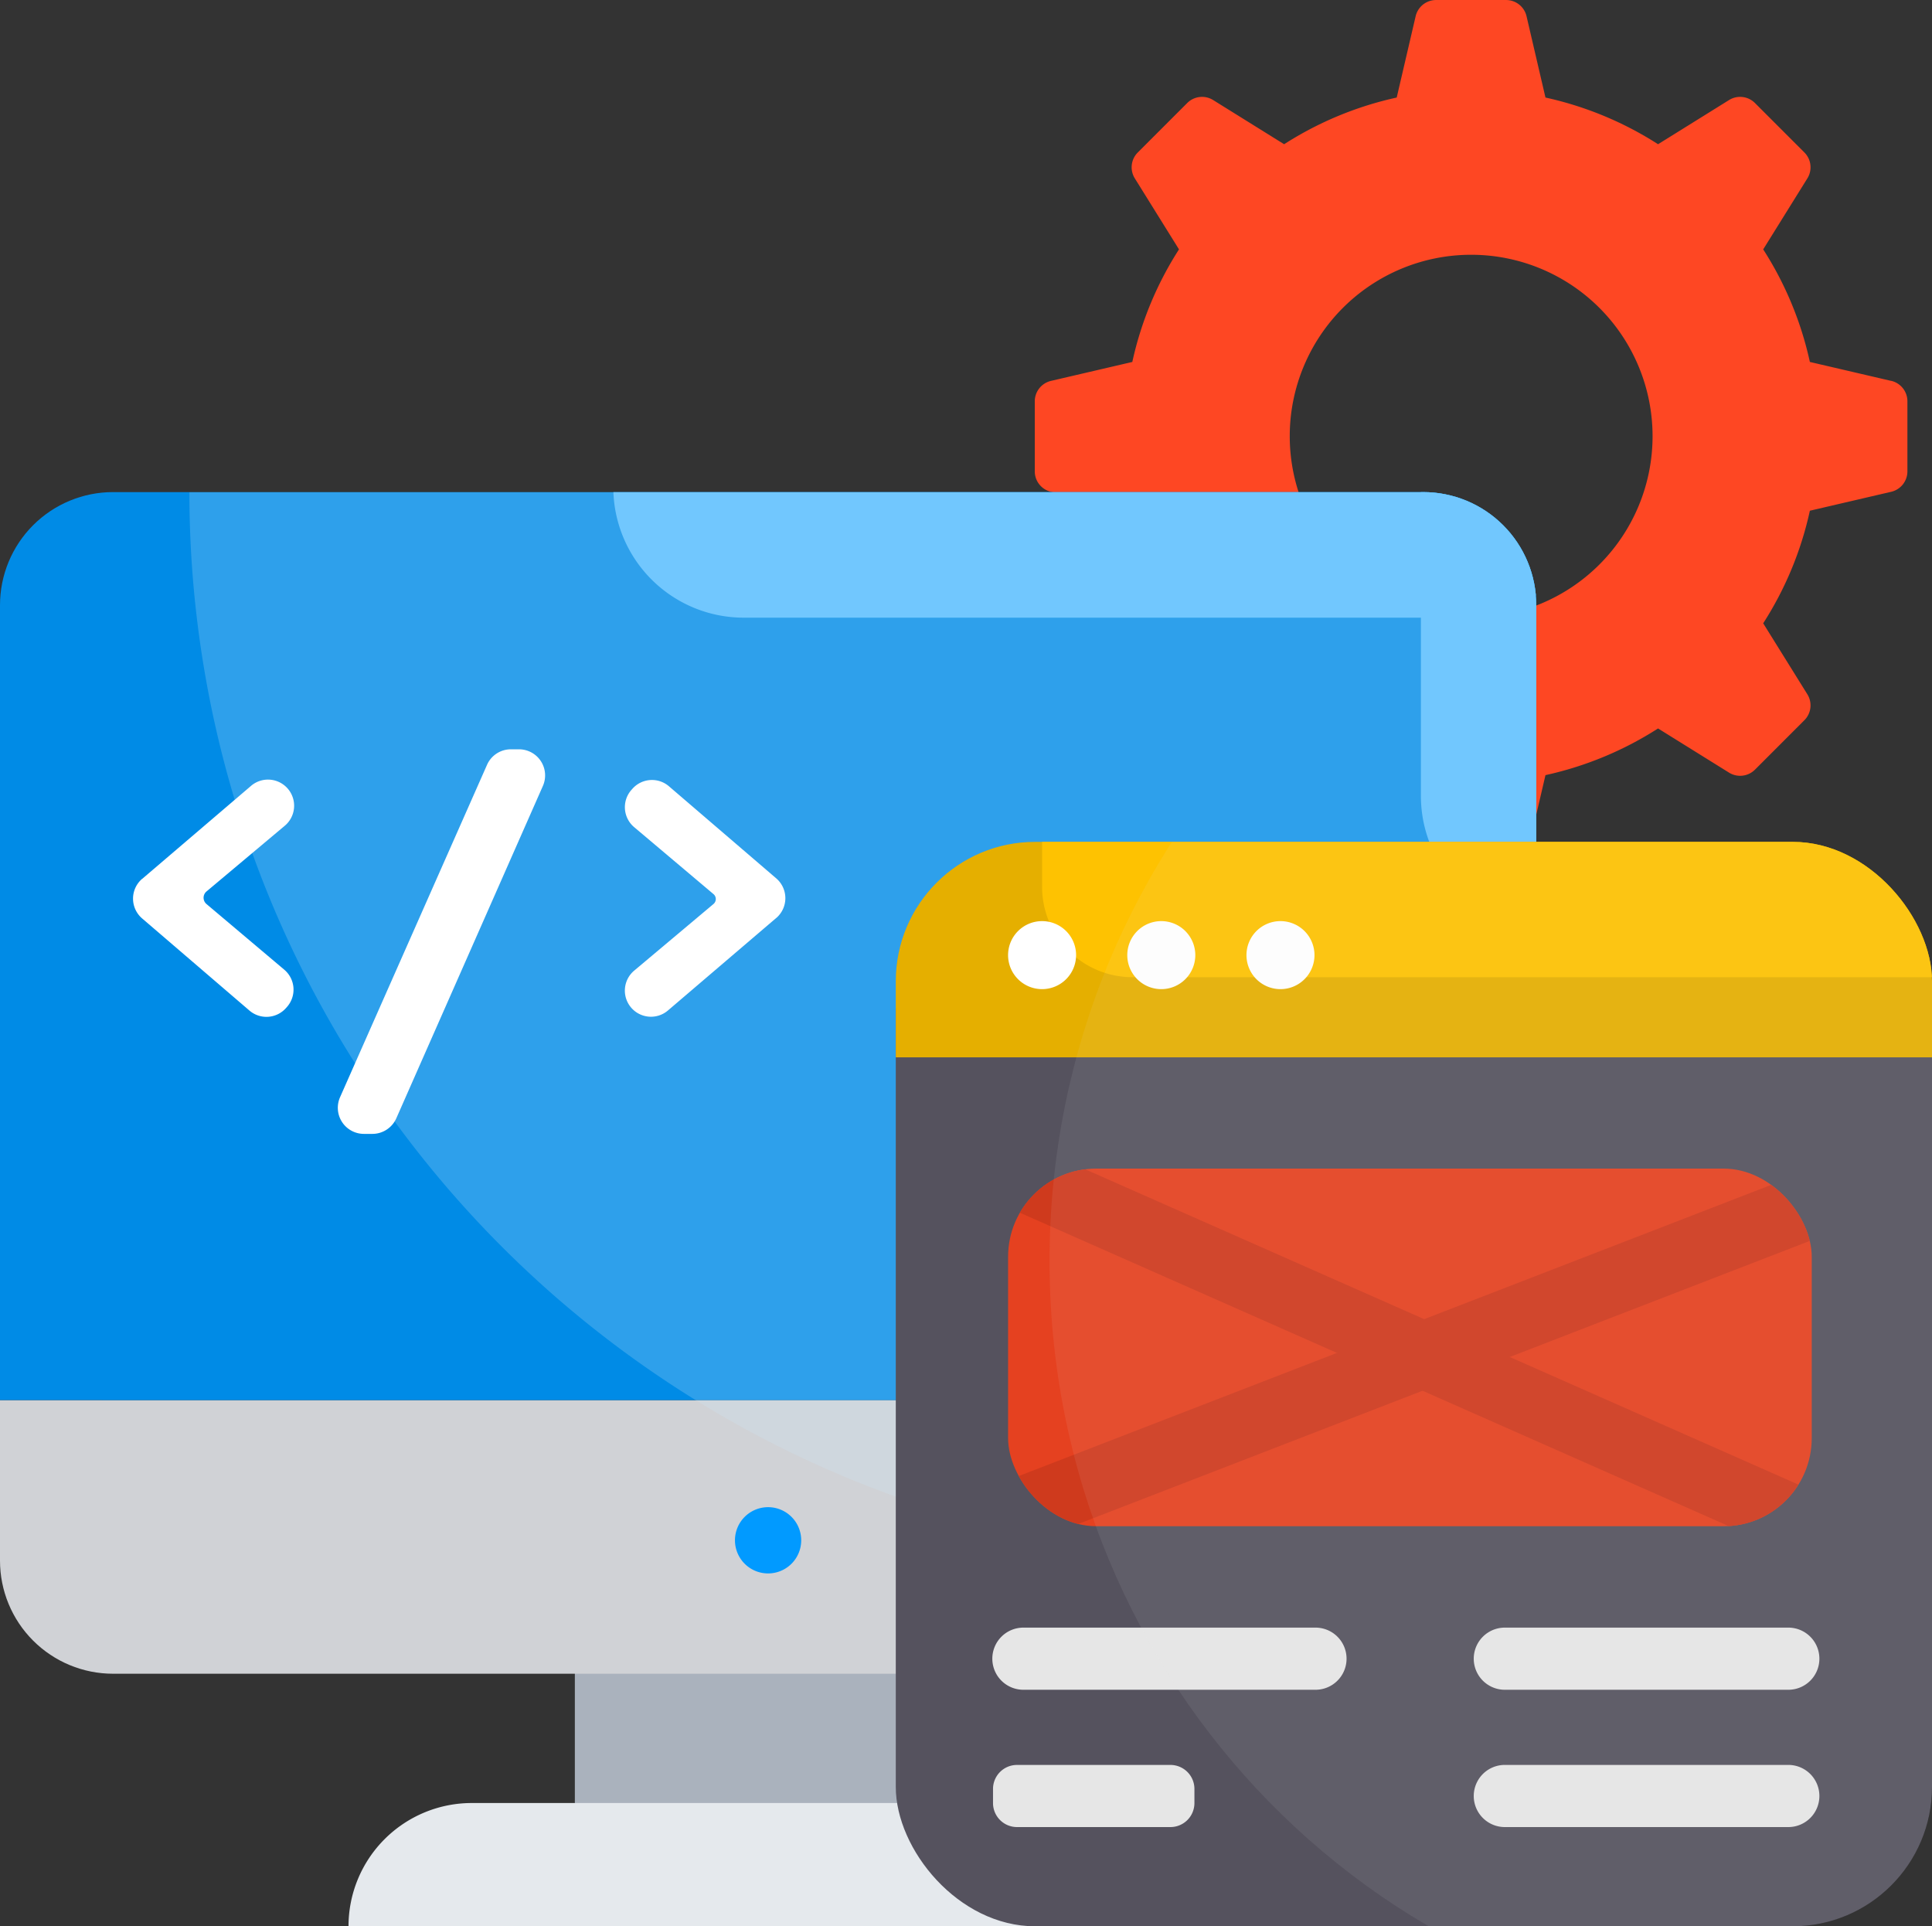
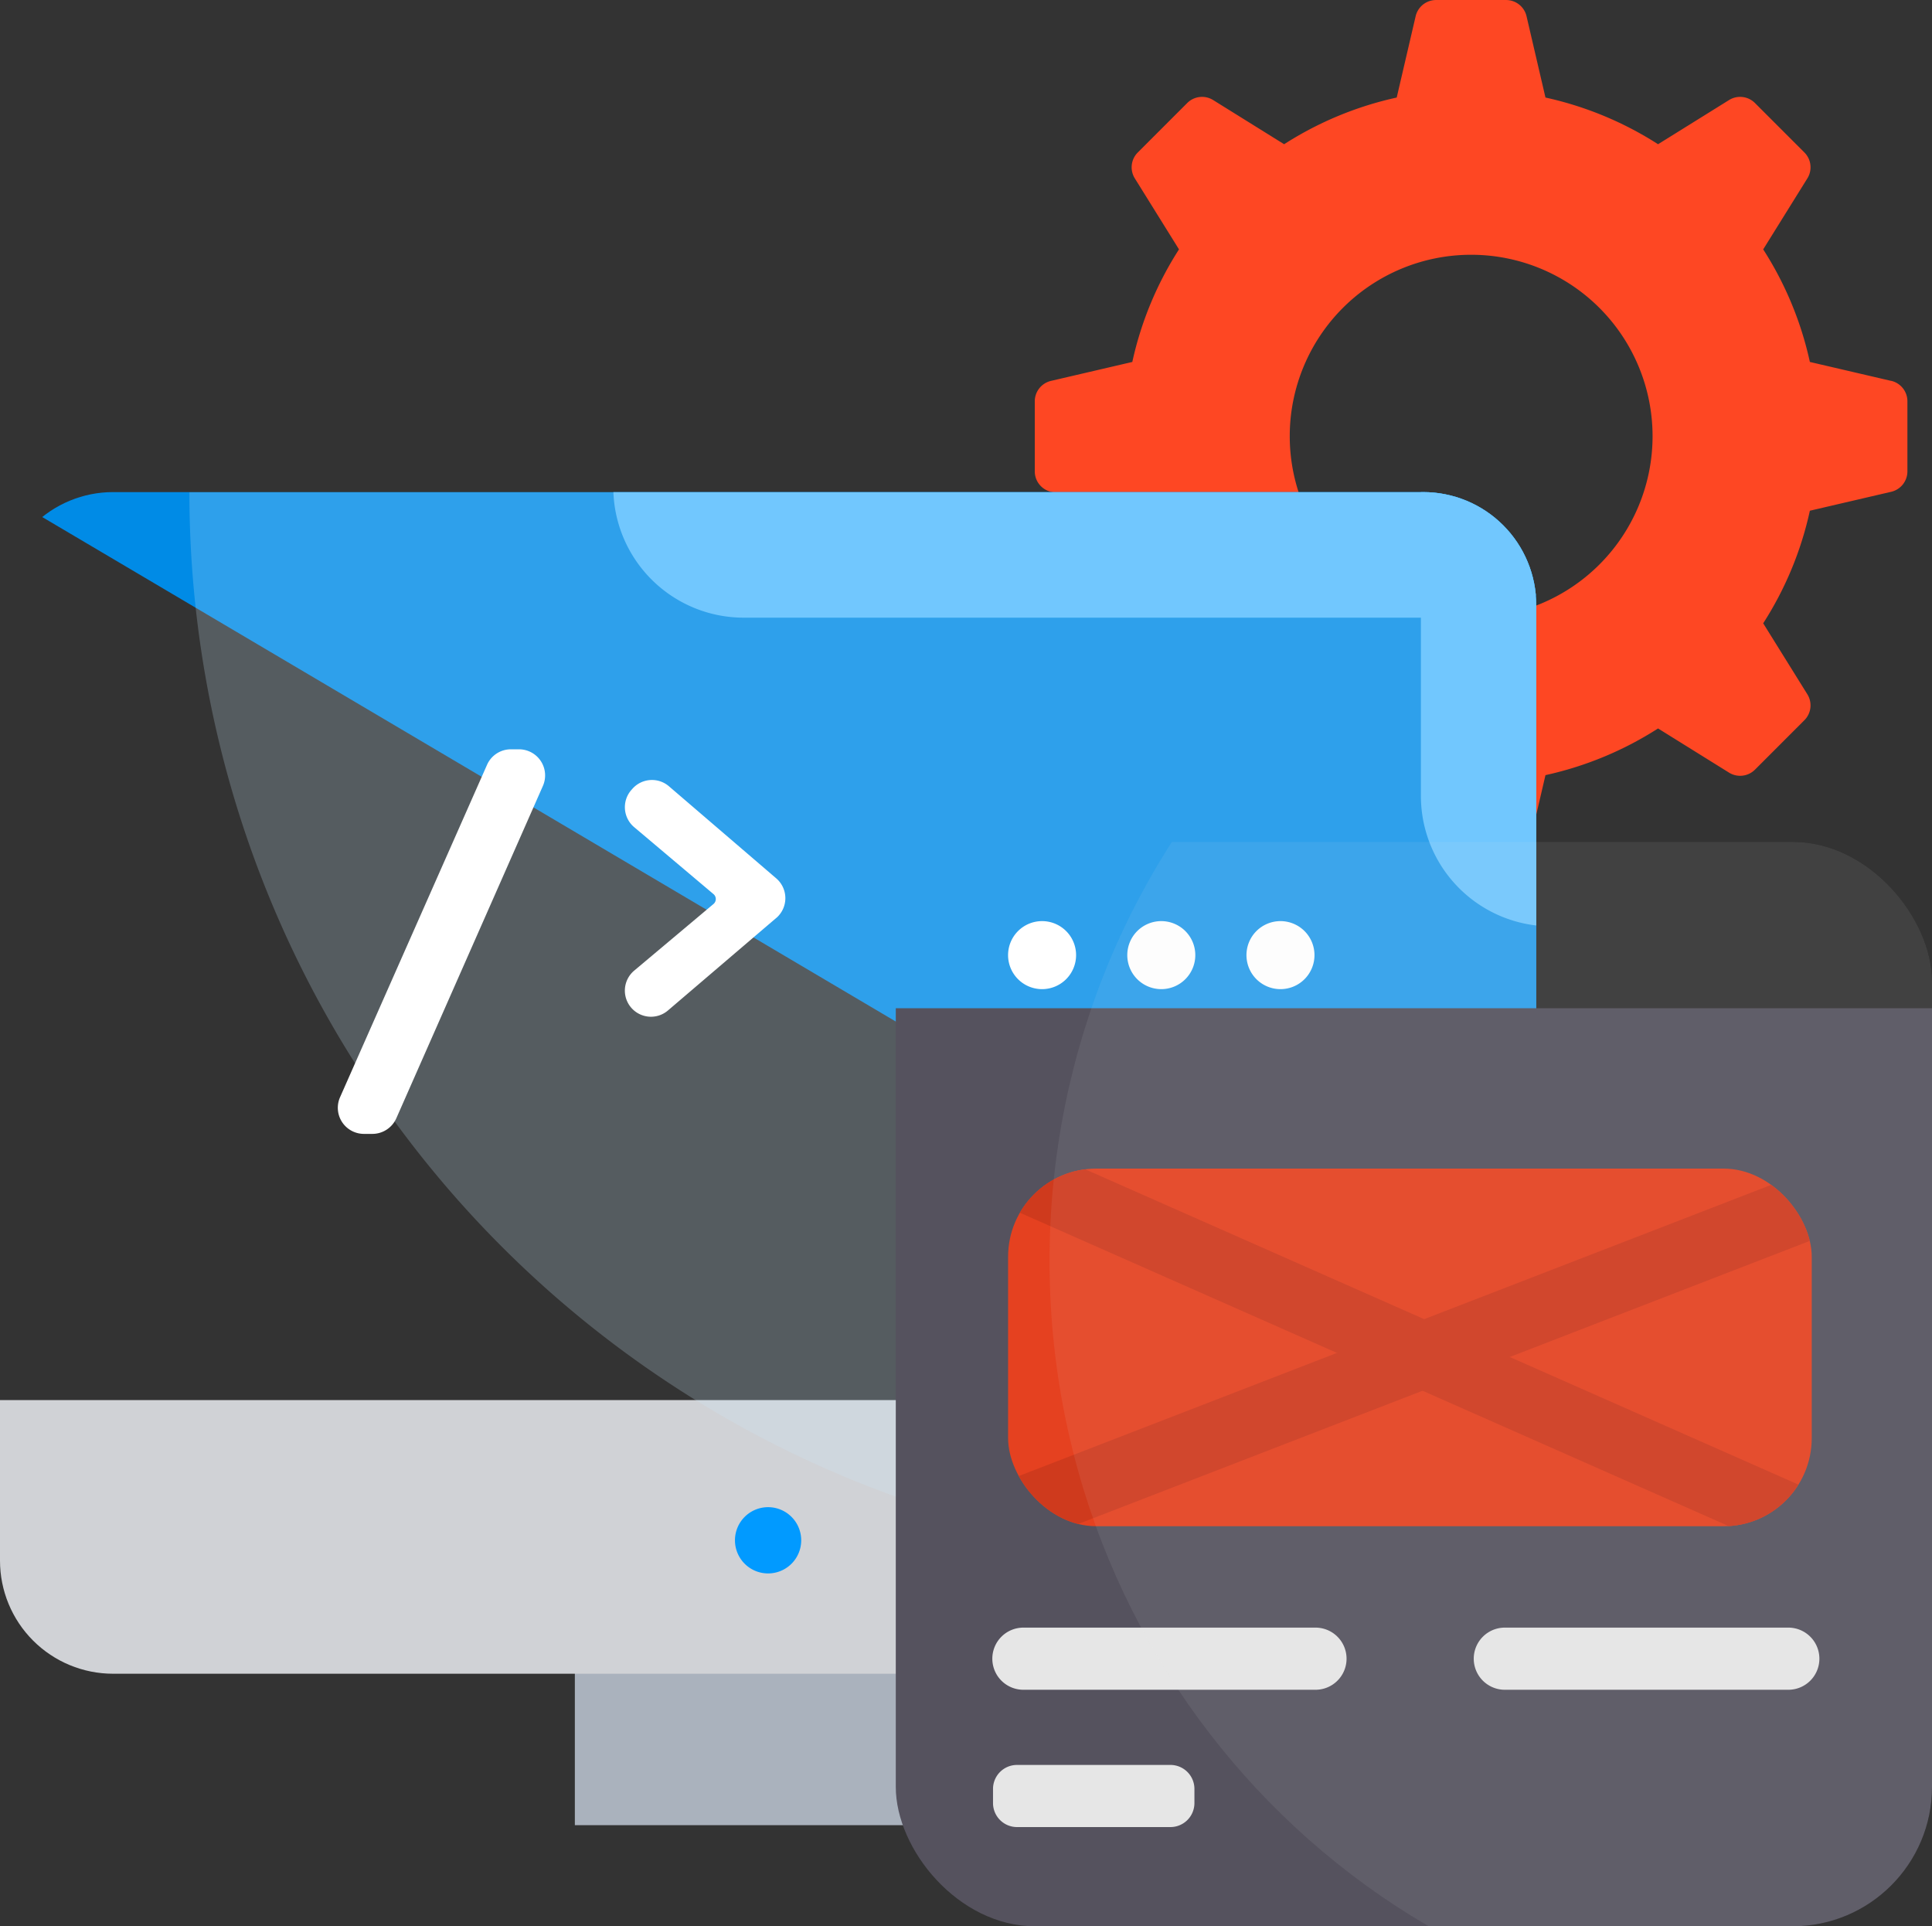
<svg xmlns="http://www.w3.org/2000/svg" width="122.474" height="122.102">
  <rect width="100%" height="100%" fill="#333333" stroke="none" />
  <defs>
    <clipPath id="a">
      <path fill="none" d="M7.167 0h83.054a7.17 7.17 0 0 1 7.168 7.168v60.564a7.17 7.17 0 0 1-7.168 7.168H7.167A7.167 7.167 0 0 1 0 67.733V7.167A7.167 7.167 0 0 1 7.167 0" data-name="Rectangle 7731" />
    </clipPath>
    <clipPath id="b">
      <path fill="none" d="M0 0h135.315v135.315H0z" data-name="Rectangle 7730" />
    </clipPath>
    <clipPath id="c">
      <rect width="65.688" height="68.737" fill="none" data-name="Rectangle 7735" rx="8.833" />
    </clipPath>
    <clipPath id="d">
      <rect width="50.946" height="22.669" fill="none" data-name="Rectangle 7739" rx="5.59" />
    </clipPath>
    <clipPath id="e">
      <path fill="none" d="M0 0h95.197v97.054H0z" data-name="Rectangle 7740" />
    </clipPath>
  </defs>
  <g data-name="Group 14330">
    <path fill="#fe4723" d="m119.886 24.143-5.154-1.2a21.8 21.8 0 0 0-2.959-7.136l2.8-4.5a1.33 1.33 0 0 0-.189-1.644l-3.132-3.132a1.33 1.33 0 0 0-1.644-.189l-4.5 2.8a21.9 21.9 0 0 0-7.137-2.959l-1.2-5.154a1.33 1.33 0 0 0-1.3-1.028h-4.43a1.33 1.33 0 0 0-1.3 1.028l-1.2 5.154a21.9 21.9 0 0 0-7.137 2.959l-4.5-2.8a1.33 1.33 0 0 0-1.644.189l-3.132 3.132a1.33 1.33 0 0 0-.189 1.644l2.8 4.5a21.8 21.8 0 0 0-2.959 7.136l-5.154 1.2a1.33 1.33 0 0 0-1.029 1.3v4.43a1.33 1.33 0 0 0 1.029 1.3l5.154 1.2a21.8 21.8 0 0 0 2.959 7.136l-2.8 4.5a1.33 1.33 0 0 0 .189 1.643l3.132 3.133a1.33 1.33 0 0 0 1.644.189l4.5-2.8a21.9 21.9 0 0 0 7.137 2.959l1.2 5.153a1.33 1.33 0 0 0 1.3 1.029h4.43a1.33 1.33 0 0 0 1.3-1.029l1.2-5.153a21.9 21.9 0 0 0 7.137-2.959l4.5 2.8a1.33 1.33 0 0 0 1.644-.189l3.132-3.133a1.33 1.33 0 0 0 .189-1.643l-2.8-4.5a21.8 21.8 0 0 0 2.959-7.136l5.154-1.2a1.33 1.33 0 0 0 1.029-1.3v-4.434a1.33 1.33 0 0 0-1.029-1.3M93.26 39.149a11.5 11.5 0 1 1 11.5-11.5 11.5 11.5 0 0 1-11.5 11.5" data-name="Path 5114" />
    <path fill="#aab2bd" d="M36.441 105.142h24.411v10.549H36.441z" data-name="Rectangle 7726" />
    <g clip-path="url(#a)" data-name="Group 14318" transform="translate(0 31.192)">
      <path fill="#d0d2d6" d="M0 57.556h97.389v17.343H0z" data-name="Rectangle 7728" />
-       <path fill="#008be6" d="M0-.001h97.389v57.557H0z" data-name="Rectangle 7729" />
+       <path fill="#008be6" d="M0-.001h97.389v57.557z" data-name="Rectangle 7729" />
      <path fill="#57bdff" d="M92.741 7.96H47.147a8.268 8.268 0 0 1 0-16.537h45.594a8.268 8.268 0 1 1 0 16.537" data-name="Path 5115" />
      <path fill="#57bdff" d="M90.074 19.258v-45.593a8.268 8.268 0 1 1 16.537 0v45.593a8.268 8.268 0 0 1-16.537 0" data-name="Path 5116" />
      <path fill="#019aff" d="M50.791 66.442a2.1 2.1 0 1 1-2.1-2.1 2.1 2.1 0 0 1 2.1 2.1" data-name="Path 5117" />
      <g data-name="Group 14317" opacity=".23">
        <g data-name="Group 14316">
          <g clip-path="url(#b)" data-name="Group 14315" transform="translate(12.007 -67.658)">
            <path fill="#cce8fa" d="M135.315 67.657A67.658 67.658 0 1 1 67.657 0a67.66 67.66 0 0 1 67.658 67.657" data-name="Path 5118" />
          </g>
        </g>
      </g>
    </g>
-     <path fill="#e5e9ed" d="M75.293 122.101h-53.2a7.814 7.814 0 0 1 7.814-7.814h37.572a7.814 7.814 0 0 1 7.814 7.814" data-name="Path 5119" />
    <g clip-path="url(#c)" data-name="Group 14322" transform="translate(56.786 53.363)">
      <path fill="#55525e" d="M-4.829 10.545h72.931V75.09H-4.829z" data-name="Rectangle 7733" />
-       <path fill="#e5af00" d="M-2.669-.571h79.792v14.23H-2.669z" data-name="Rectangle 7734" />
-       <path fill="#fec201" d="M83.842 8.578H15.005a5.73 5.73 0 0 1-5.731-5.732V-5.69a5.73 5.73 0 0 1 5.731-5.732h68.837a5.73 5.73 0 0 1 5.732 5.732v8.536a5.73 5.73 0 0 1-5.732 5.732" data-name="Path 5120" />
      <path fill="#fff" d="M11.43 7.179a2.156 2.156 0 1 1-2.156-2.156 2.156 2.156 0 0 1 2.156 2.156" data-name="Path 5121" />
      <path fill="#fff" d="M18.987 7.179a2.156 2.156 0 1 1-2.156-2.156 2.156 2.156 0 0 1 2.156 2.156" data-name="Path 5122" />
      <path fill="#fff" d="M26.542 7.179a2.156 2.156 0 1 1-2.156-2.156 2.156 2.156 0 0 1 2.156 2.156" data-name="Path 5123" />
      <path fill="#e6e6e6" d="M26.562 53.745H8.134a1.97 1.97 0 1 1 0-3.939h18.427a1.97 1.97 0 1 1 0 3.939" data-name="Path 5124" />
      <path fill="#e6e6e6" d="M56.535 53.745H38.564a1.97 1.97 0 0 1 0-3.939h17.971a1.97 1.97 0 1 1 0 3.939" data-name="Path 5125" />
      <path fill="#e6e6e6" d="M17.412 62.448H7.683a1.52 1.52 0 0 1-1.519-1.519v-.9a1.52 1.52 0 0 1 1.519-1.519h9.729a1.52 1.52 0 0 1 1.519 1.519v.9a1.52 1.52 0 0 1-1.519 1.519" data-name="Path 5126" />
-       <path fill="#e6e6e6" d="M56.535 62.448H38.564a1.97 1.97 0 0 1 0-3.939h17.971a1.97 1.97 0 1 1 0 3.939" data-name="Path 5127" />
    </g>
    <g clip-path="url(#d)" data-name="Group 14324" transform="translate(63.905 74.073)">
      <path fill="#e54120" d="M-1.475-2.287H56.59v27.698H-1.475z" data-name="Rectangle 7736" />
      <path fill="#cf3a1d" d="M-5.276.135-3.581-3.7l65.774 29.076-1.695 3.835z" data-name="Rectangle 7737" />
      <path fill="#cf3a1d" d="M-10.406 23.776 56.69-2.185l1.513 3.912-67.095 25.961z" data-name="Rectangle 7738" />
    </g>
    <g clip-path="url(#c)" data-name="Group 14329" transform="translate(56.786 53.363)">
      <g data-name="Group 14328" opacity=".08">
        <g data-name="Group 14327">
          <g clip-path="url(#e)" data-name="Group 14326" transform="translate(9.751 -21.964)">
            <path fill="#e6e6e6" d="M95.197 48.527c0 26.8-21.311 48.527-47.6 48.527s-47.6-21.726-47.6-48.527S21.308 0 47.597 0s47.6 21.726 47.6 48.527" data-name="Path 5128" />
          </g>
        </g>
      </g>
    </g>
-     <path fill="#fff" d="m9.018 55.705 6.865-5.865a1.656 1.656 0 1 1 2.14 2.526l-4.931 4.139a.522.522 0 0 0 0 .8l4.928 4.16a1.655 1.655 0 0 1 .166 2.368l-.062.07a1.655 1.655 0 0 1-2.312.152l-6.8-5.837a1.655 1.655 0 0 1 0-2.514" data-name="Path 5129" />
    <path fill="#fff" d="M32.387 47.496h.513a1.655 1.655 0 0 1 1.515 2.323l-9.293 21.067a1.66 1.66 0 0 1-1.515.987h-.536a1.655 1.655 0 0 1-1.514-2.325l9.316-21.066a1.65 1.65 0 0 1 1.514-.986" data-name="Path 5130" />
    <path fill="#fff" d="m49.203 58.19-6.866 5.865a1.655 1.655 0 1 1-2.14-2.526l5.033-4.228a.41.41 0 0 0 0-.627l-5.03-4.245a1.655 1.655 0 0 1-.166-2.368l.062-.069a1.654 1.654 0 0 1 2.311-.152l6.8 5.836a1.655 1.655 0 0 1 0 2.514" data-name="Path 5131" />
  </g>
</svg>